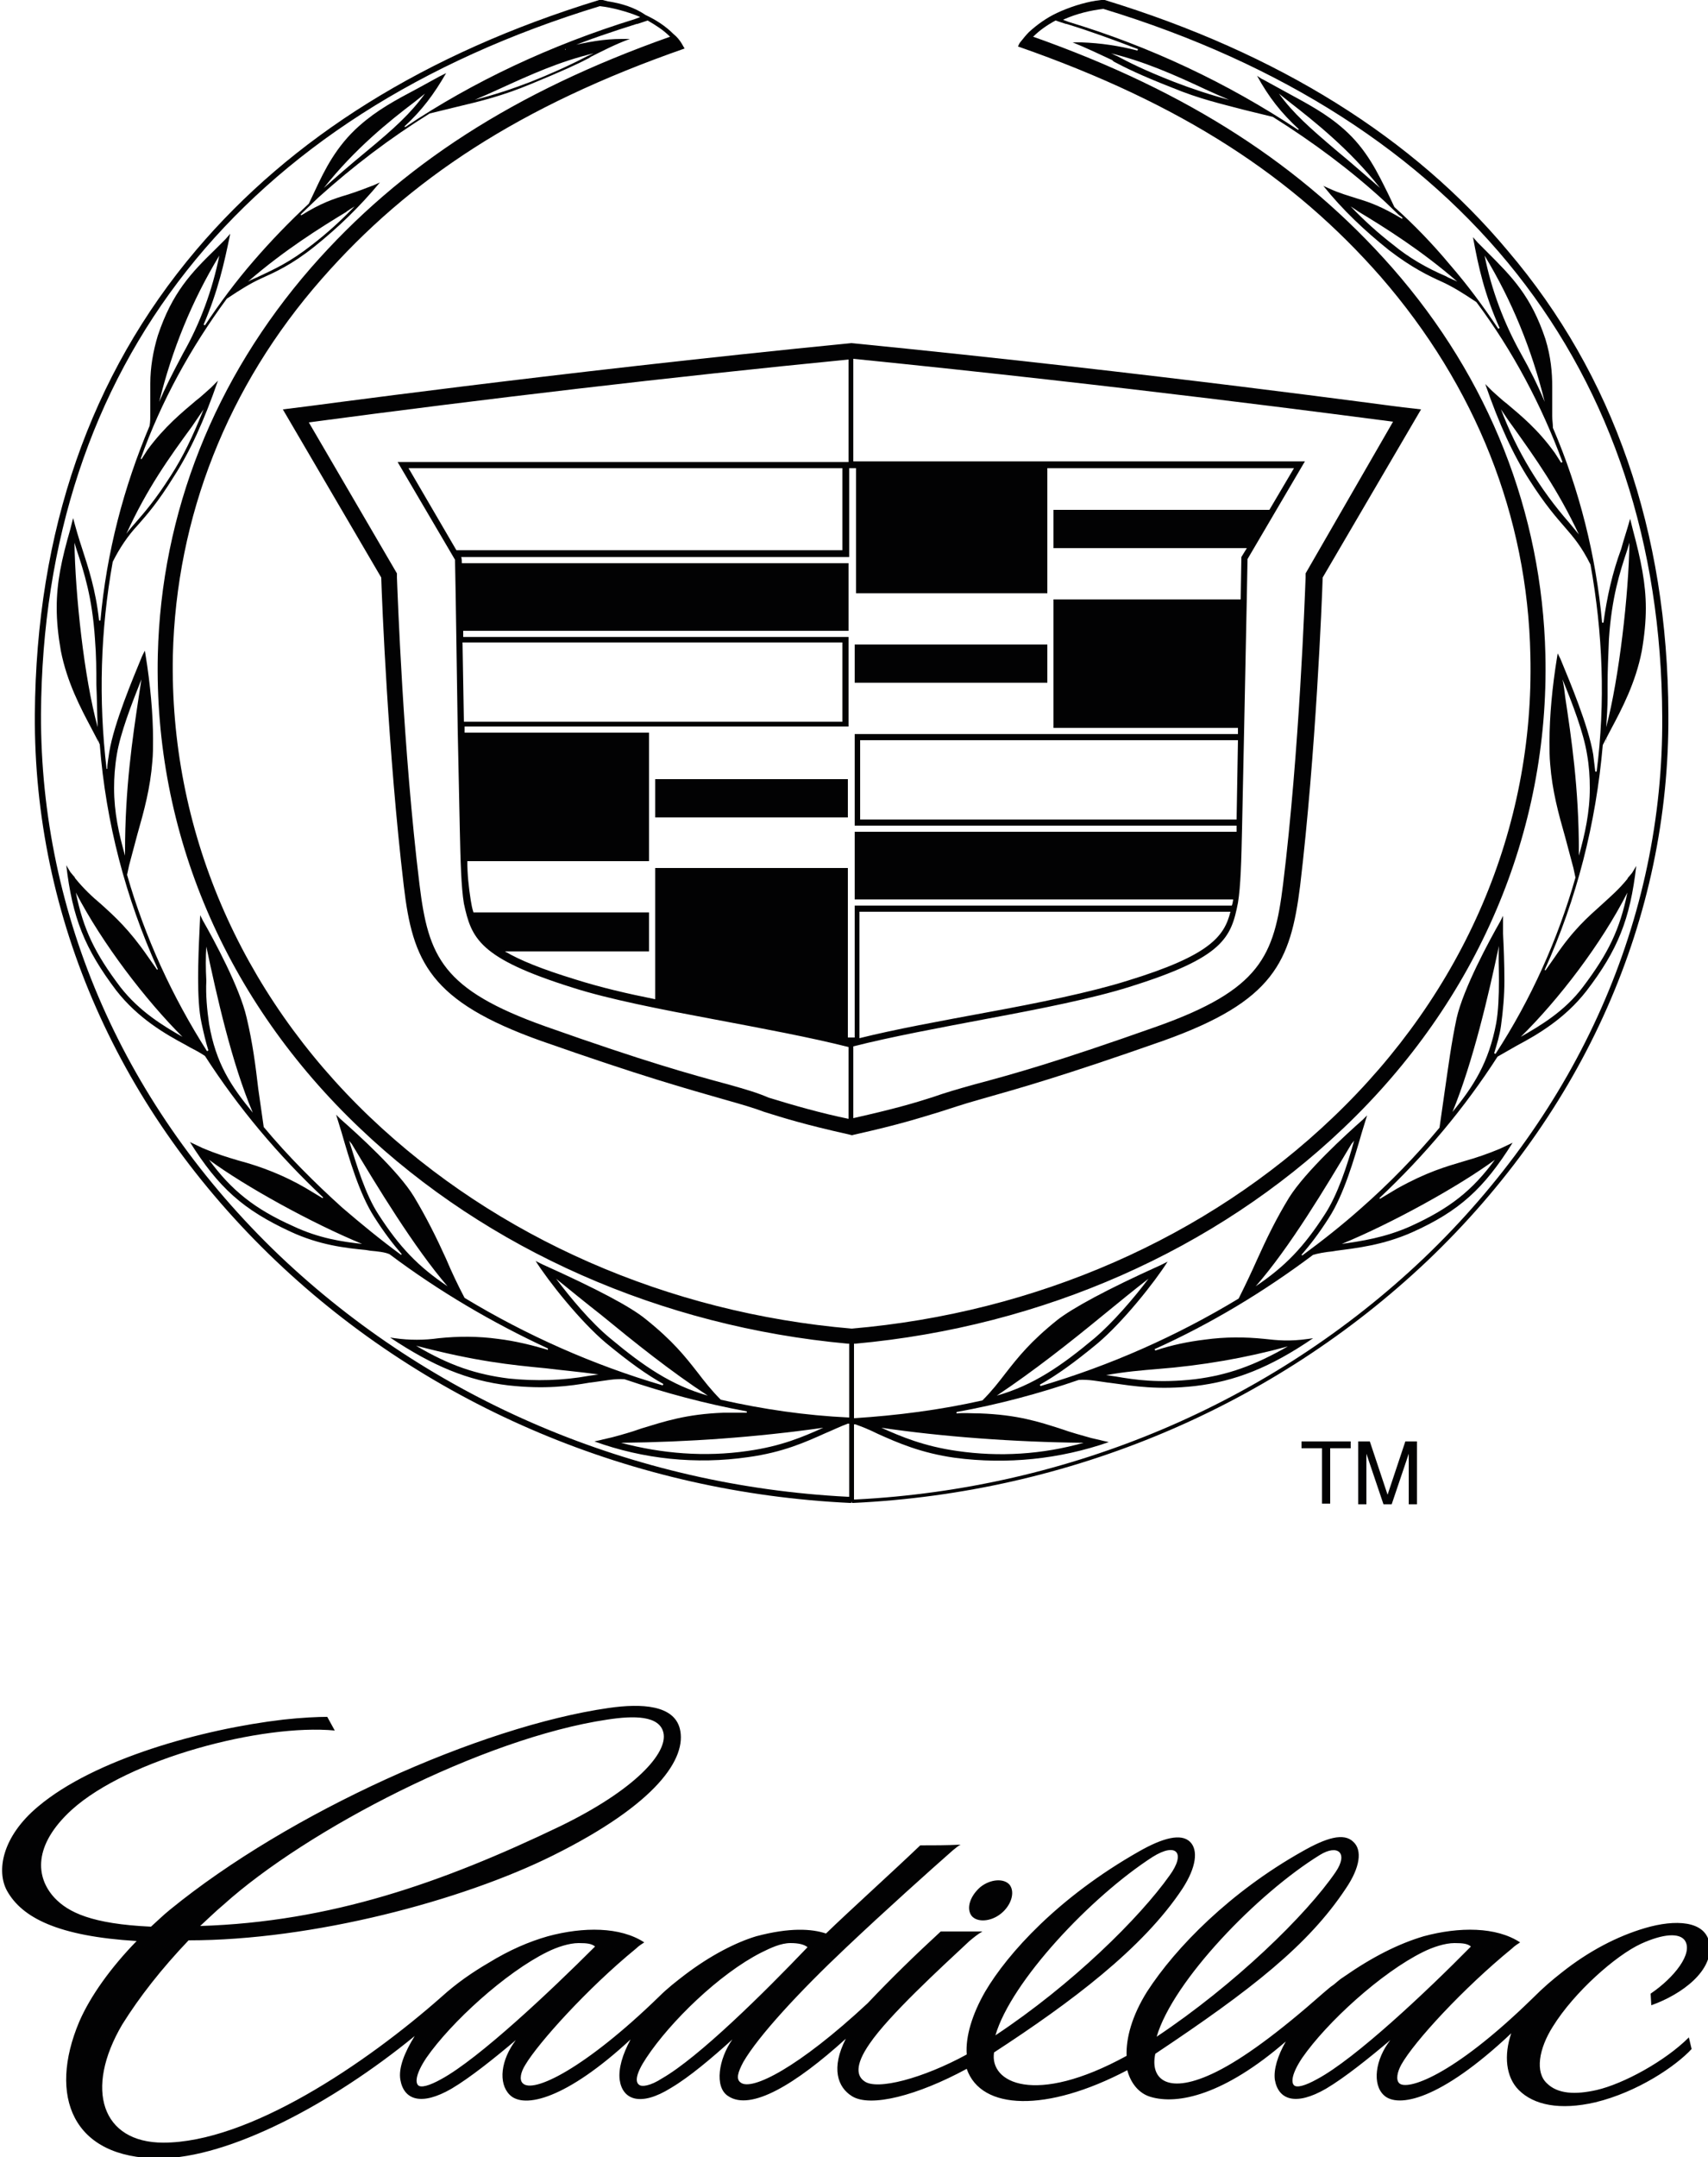
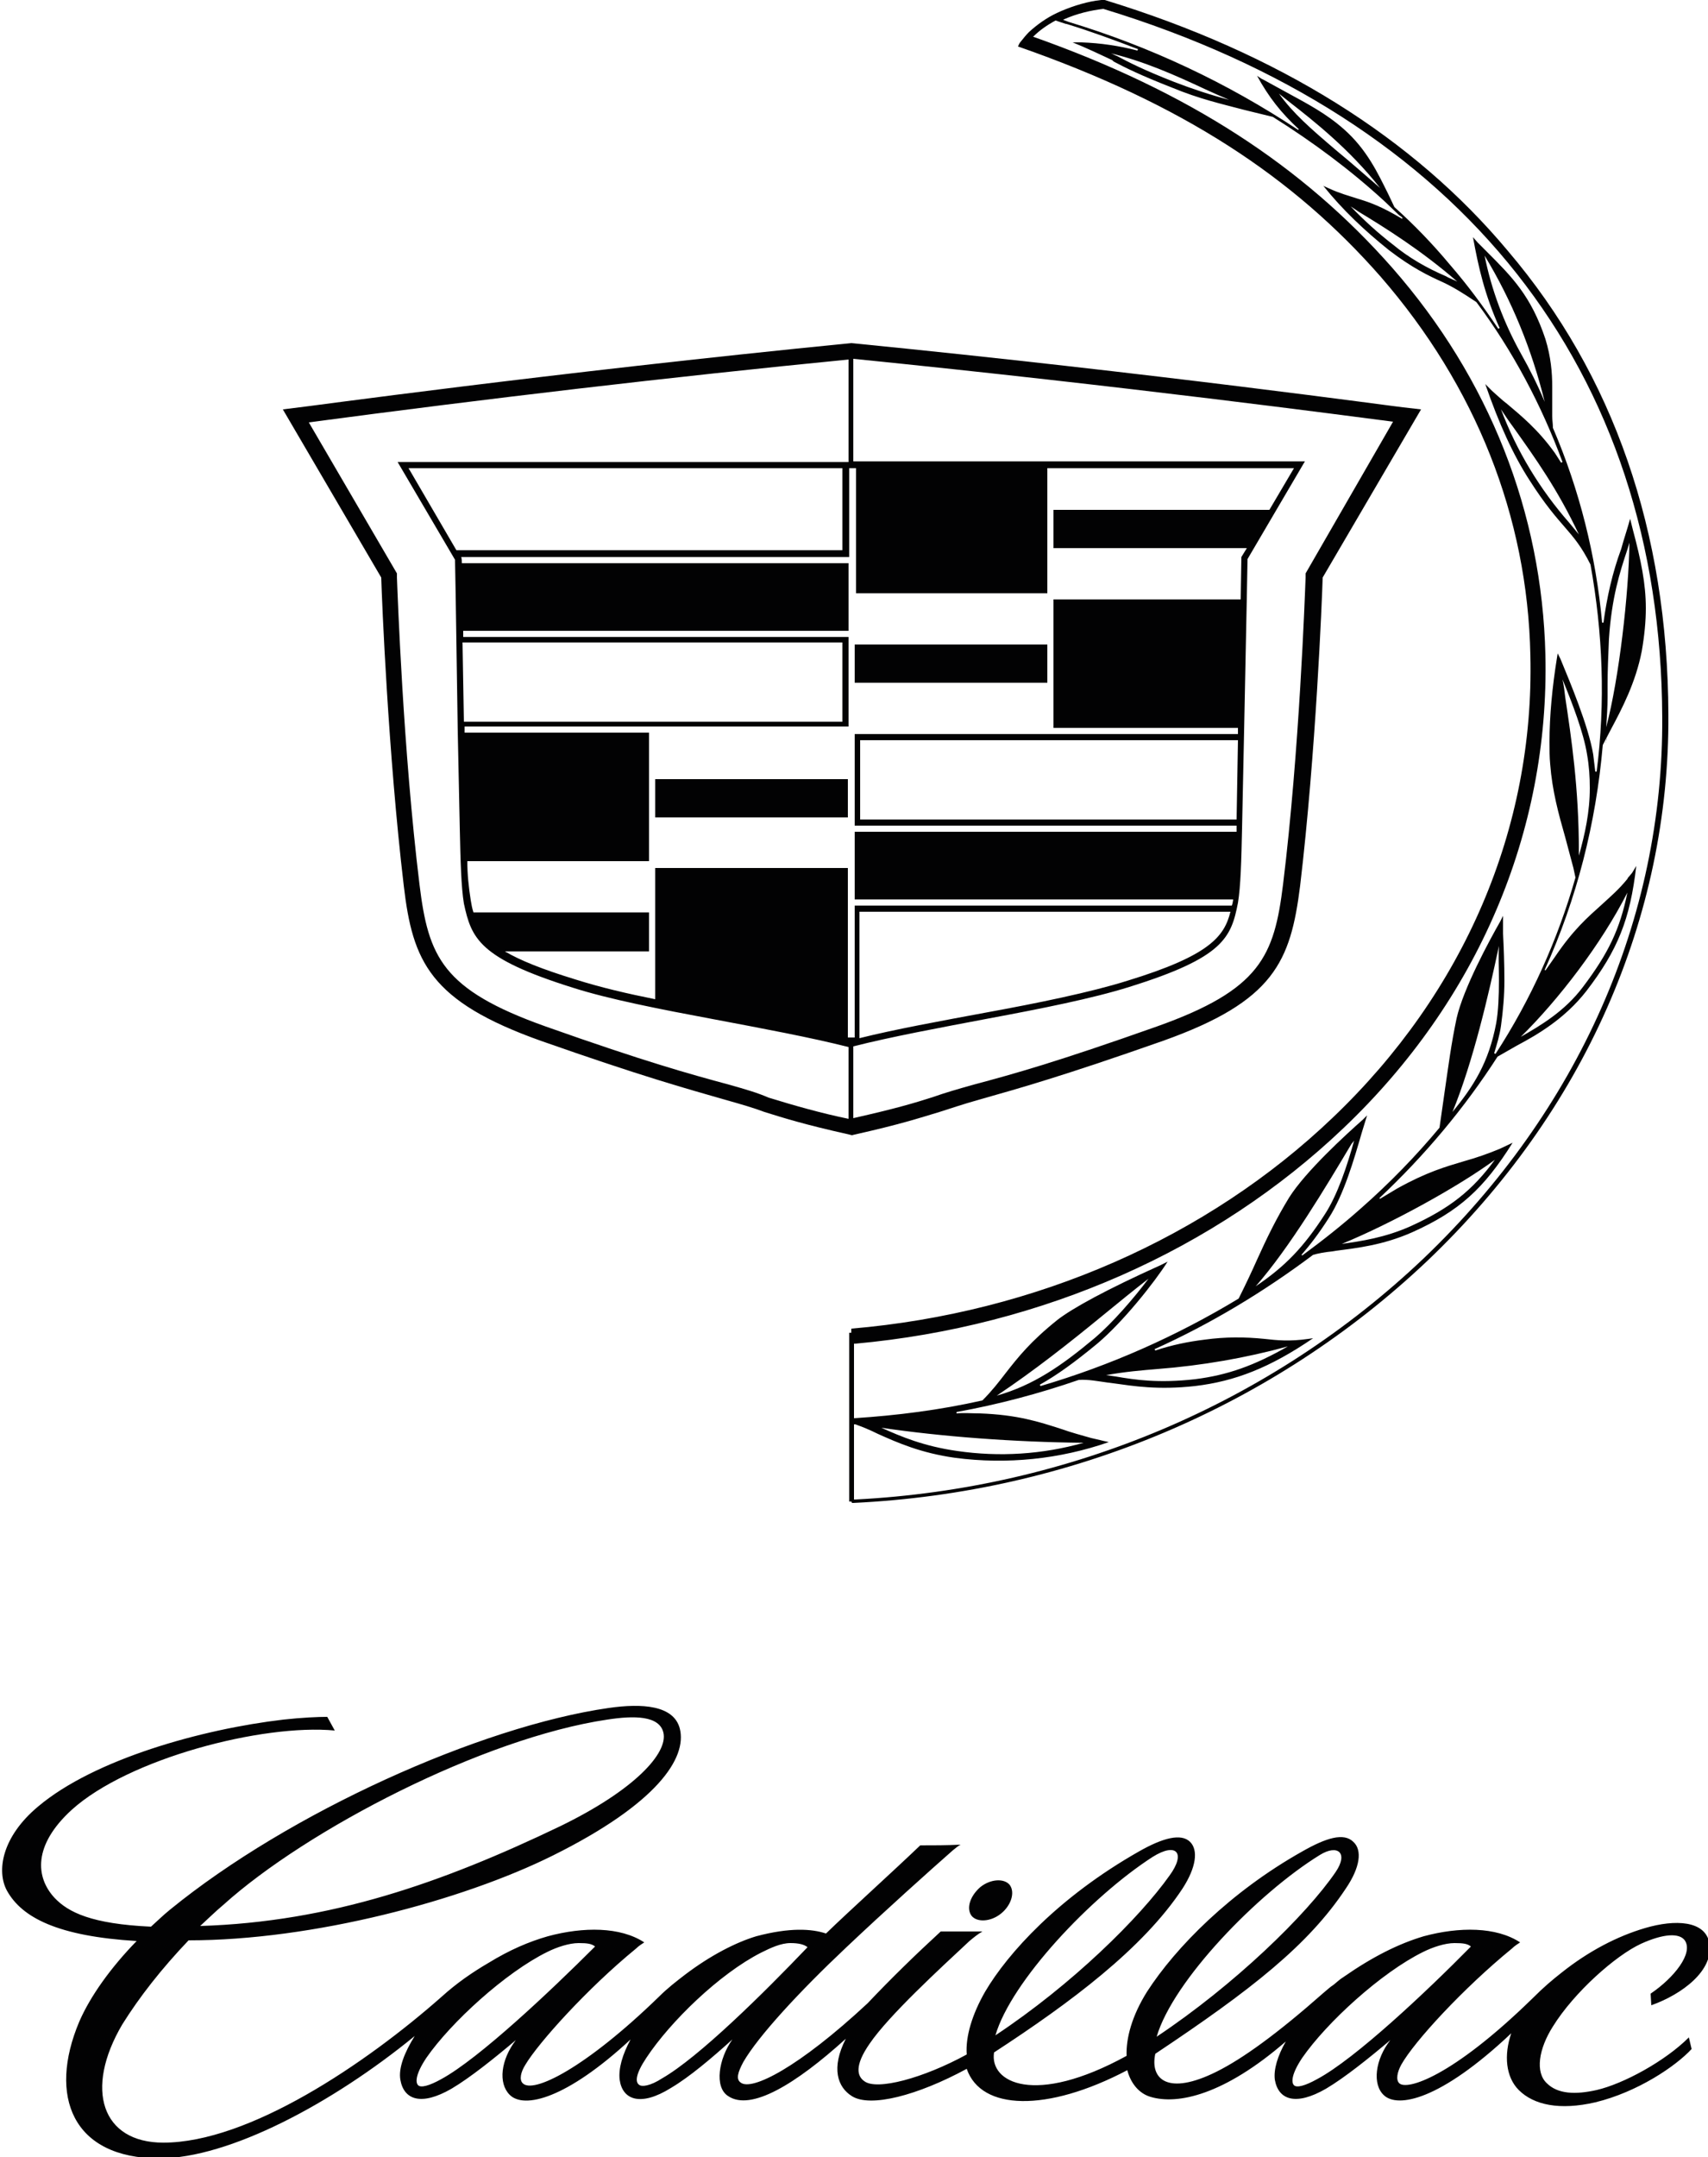
<svg xmlns="http://www.w3.org/2000/svg" version="1.1" id="Слой_1" x="0px" y="0px" viewBox="0 0 250 315.6" style="enable-background:new 0 0 250 315.6;" xml:space="preserve">
  <style type="text/css">
	.st0{fill:#020203;}
</style>
  <g>
    <path class="st0" d="M95.9,114h28.2v5.6H95.9V114z M125.1,94.3h28.2v5.6h-28.2L125.1,94.3z" />
    <path class="st0" d="M205.4,59.6c-0.4,0-36.3-5-80.8-9.4c-44.5,4.4-80.4,9.4-80.8,9.4l-2.4,0.3l14.4,24.6c0.1,3.3,1,25.7,3.3,45.1   c1.3,11.1,3.8,16.9,20.1,22.7c14.8,5.2,21,6.9,26.9,8.6c2.5,0.7,4.2,1.2,5.8,1.8c2.9,0.9,5.7,1.8,12.4,3.3l0.4,0.1l0.4-0.1   c6.7-1.5,9.4-2.4,12.4-3.3c1.6-0.5,3.3-1.1,5.8-1.8c6-1.7,12.1-3.4,26.9-8.6c16.3-5.8,18.7-11.6,20.1-22.7   c2.3-19.4,3.2-41.8,3.3-45.1l14.4-24.6L205.4,59.6L205.4,59.6z M153.3,86.8V68.5h36.1l-3.6,6.1h-31.6v5.6h28.3l-0.8,1.3l-0.1,6.2   h-27.4v18.8l27,0l0,0.9h-56.1v13.4H181l0,0.9h-55.9v9.9h55.4c0,0.1-0.1,0.7-0.2,0.9l-55.2,0v19.3h-1l0-24.8H95.9v19.2   c-4-0.8-7.9-1.7-11.7-2.9c-4.9-1.5-8.1-2.8-10.3-4.1H95v-5.7H69.3c-0.2-0.6-0.3-1.2-0.4-1.8c-0.3-1.9-0.5-3.8-0.5-5.7H95v-18.8H68   c0-0.3,0-0.6,0-0.9h56.2V93.2l-56.4,0c0-0.3,0-0.6,0-0.9l56.4,0v-9.9l-56.6,0c0,0,0-0.8-0.1-0.9l56.8,0V68.5h1v18.3L153.3,86.8   L153.3,86.8z M125.8,151.9v-18.5h54.3c-0.9,3.6-3,6.4-15.1,10.1c-5.4,1.7-13.3,3.3-20.4,4.6C137.6,149.4,131,150.6,125.8,151.9   L125.8,151.9z M181,119.9h-55.1v-11.6h55.3L181,119.9z M59.8,68.5h63.5v12c-1.6,0-46.8,0-56.5,0L59.8,68.5z M123.3,105.6H67.9   l-0.2-11.6l55.6,0V105.6L123.3,105.6z M106.7,158.7c-5.9-1.6-12.1-3.3-26.8-8.5c-15.2-5.4-17.2-10.2-18.5-20.8   C59,109.8,58.2,87,58.1,84.5l0-0.6L45.2,61.8c26.3-3.5,52.6-6.6,79-9.2v15H58.2l8.4,14.3l0.1,5.4L67,107l0.3,14.3   c0.1,4.6,0.2,8.5,0.6,10.9c1.1,5.1,2.2,8,15.9,12.3c5.3,1.7,13,3.2,20.5,4.6c7.4,1.4,14.4,2.7,19.9,4.1v10.5   c-3.9-0.8-7.8-1.9-11.7-3.1C110.9,159.9,109.2,159.4,106.7,158.7L106.7,158.7z M191.1,83.9l0,0.6c-0.1,2.5-0.9,25.4-3.3,44.9   c-1.3,10.5-3.3,15.4-18.5,20.8c-14.7,5.2-20.8,6.9-26.8,8.5c-2.5,0.7-4.2,1.2-5.9,1.8c-2.8,0.9-5.5,1.7-11.7,3.1v-10.5   c5.5-1.4,12.5-2.7,19.9-4.1c7.5-1.4,15.1-2.9,20.5-4.6c13.8-4.3,14.9-7.2,15.9-12.3c0.4-2.4,0.5-6.3,0.6-10.9l0.3-14.3h0l0.4-19.7   l0.1-5.4l8.4-14.3h-66.1v-15c39.8,4,72.8,8.4,79,9.2L191.1,83.9L191.1,83.9z" />
    <g>
      <path class="st0" d="M124.3,195h0.7v24.7h-0.7V195z" />
-       <path class="st0" d="M124.8,219l-0.7,0c-31.4-1.6-60.9-14.1-83.2-35.3C18.3,162.1,5.9,134,6,104.5C6.3,53.6,35.3,16.9,87.8,0.9    c1.8,0.2,4,0.8,5.7,1.5l0.2,0.1l-0.8,0.3c-12.3,3.8-23.6,9.1-33.6,15.8l-0.1-0.1c2.6-2.4,4.3-4.7,6.1-7.8L64.7,11l-0.4,0.2    l-3.1,1.7c-3.4,1.8-6,3.2-8.6,5.5c-3.4,3-5.1,6.5-6.5,9.5l-0.9,1.9c-2.9,2.7-5.6,5.5-8.1,8.4c-2.6,3-4.9,6.1-7.1,9.4l-0.2-0.1    c2.1-4.9,3-8.9,3.9-13.3l-0.7,0.8l-0.5,0.5l-0.1,0.1l0,0l-0.8,0.8c-3.6,3.5-6.4,6.4-8.5,12.7c-0.7,2.3-1.1,4.7-1.1,7    c0,0.8,0,1.6,0,2.3c0,0.7,0,1.4,0,2.1c0,0.6,0,1.2-0.1,1.8c-3.8,9-6.3,18.5-7.2,28.5h-0.2C14,86.2,12.9,83,12,80.2    c-0.5-1.5-0.9-2.9-1.3-4.4l-0.4,1.6C9,81.9,8.3,85.2,8.3,88.9c0,2,0.2,4,0.6,6.3c0.9,4.6,2.9,8.4,4.5,11.4l1.2,2.3    c0.9,11.5,3.8,22.5,8.5,32.9l-0.1,0.1l-1.4-2c-2.7-3.9-4.8-5.8-6.8-7.6c-1.3-1.1-2.5-2.2-3.8-3.8l-0.1-0.2l-0.1-0.1l-0.5-0.6    c-0.2-0.3-0.4-0.7-0.6-1c0.9,7.7,2.7,12.2,7.3,18.3c3.2,4.1,7.2,6.4,10.2,8l0.7,0.4c0.8,0.4,1.5,0.8,2.1,1.2    c4.9,7.6,10.7,14.5,17.3,20.7l-0.1,0.1l-2.5-1.5c-3.1-1.8-6.4-3.1-9.8-4c-1.7-0.5-3.3-1-5.2-1.8l-1.9-0.9    c4.2,6.7,7.8,9.9,14.7,13.1c4.3,2,8.1,2.4,11.1,2.7l0.6,0.1c1.1,0.1,2.1,0.2,2.8,0.5c7.2,5.4,15,10,23.2,13.8l0,0.2    c-2.4-0.7-4.8-1.3-7.3-1.6c-2.9-0.4-5.8-0.4-8.7-0.1c-2.1,0.3-4.3,0.3-6.4,0l-0.7-0.1c6.3,4.2,11.4,6.3,17.3,7    c5.4,0.6,9,0.1,11.9-0.4l0.8-0.1c1.5-0.2,2.9-0.5,4.3-0.4c5.9,2,11.9,3.6,17.9,4.7l0,0.2c-1.1,0-2.3,0-3.4,0    c-5.5,0.2-8.7,1.3-12,2.3c-1.4,0.5-2.8,0.9-4.3,1.3l-1.3,0.3l-0.4,0.1h0l-0.9,0.2c7.2,2.6,14.9,3.4,22.5,2.3    c5.1-0.7,8.4-2.2,11.3-3.5c1.2-0.5,2.2-1,3.3-1.4l0.7,0l0-0.9h-0.6c-6.3-0.3-12.5-1.2-18.7-2.6c-1.4-1.4-2.4-2.7-3.4-4    c-1.8-2.3-3.6-4.6-7.6-7.8c-2.2-1.8-7.1-4.4-15.1-8l-1-0.5c1.9,3,6.5,8.8,10.3,12c3.4,2.8,5.9,4.6,8.4,6l-0.1,0.2    c-10.2-3-19.9-7.3-29-12.8c-1-1.9-1.9-3.8-2.7-5.7c-1.4-3.1-2.9-6.1-4.7-9.1c-2.3-3.8-8.3-9.2-10.8-11.4l-0.6-0.6l0.8,2.6    c1.1,3.8,2.6,9,4.8,12.4c1.4,2.2,2.7,3.9,4,5.4l-0.1,0.1c-3-2.2-5.8-4.5-8.6-6.9c-4.1-3.7-8-7.6-11.5-11.8l-0.8-5.6    c-0.4-3.4-0.8-6.6-1.7-10.4c-1-4.4-4.8-11.4-6.4-14.2l-0.4-0.8l-0.1,2.3c-0.1,2-0.2,4.5-0.2,6.9c0,2.4,0.1,4.8,0.5,6.6    c0.3,1.4,0.6,2.7,1,4l-0.2,0.1c-5.1-8-9.1-16.7-11.7-25.8l0.3-1.4l1.2-4.5c1-3.5,1.9-6.8,2.2-10.7c0.1-1,0.1-2.1,0.1-3.3    c0-3.6-0.4-8-1.1-12.3l-0.1-0.6l-0.4,0.8c-1.4,3.4-4.1,9.8-4.8,14c-0.1,0.8-0.3,1.7-0.3,2.5h-0.1c-1.2-10.1-0.9-20.3,0.9-30.3    c1-2,2.2-3.8,3.7-5.4c1.4-1.6,2.9-3.3,5.2-7c2.4-3.7,4.5-8.3,6.5-14.1c-0.3,0.3-0.7,0.7-1,1c-0.7,0.6-1.4,1.3-2.2,1.9    c-2,1.7-4.6,3.8-7.1,7.2l-0.9,1.4l-0.1-0.1c3-8.4,7.3-16.2,12.6-23.4c2.1-1.4,3.4-2.2,4.9-2.9c2.2-1,4.5-2,7.9-4.7    c3.5-2.8,6.7-5.9,9.6-9.4l-0.9,0.4c-1.3,0.5-2.6,1-3.9,1.4c-2,0.6-3.8,1.2-6.7,3l-0.1-0.1l0.2-0.2c0,0,0.2-0.2,0.2-0.2l2.2-2.1    c5.1-4.6,10.5-8.7,16.3-12.3l4.1-1c3.4-0.8,6.6-1.6,10.7-3.3c4.6-1.9,6.8-2.9,8.5-3.8l0.3-0.2c1.4-0.7,3.7-1.9,5.7-2.6h-1.2H91    c-2.5,0-4.9,0.4-8.2,1.2v0l0,0V7.3l-0.1-0.1c3.4-1.4,7-2.6,10.5-3.7l0.1,0L94.8,3l0,0l0,0c1.2,0.7,2.3,1.4,3.2,2.3l0.1,0.1l-0.1,0    c-22.6,8-39.3,18.7-52.5,33.8C31.4,55.4,23.6,75,23.1,95.8c-0.6,26,9.9,50.6,29.6,69.3c18.7,17.8,44.1,29,71.4,31.5h0.6v-2.2    c-27-2.3-52-13.3-70.5-30.9c-19.2-18.3-29.4-42.3-28.9-67.6c0.5-20.3,8-39.4,21.8-55.1c12.8-14.6,29-25.3,53.1-33.7l0,0    c-0.1-0.2-0.3-0.5-0.4-0.7l0,0c-0.3-0.5-0.7-1-1.2-1.4c-1.2-1.2-2.6-2.1-4.1-2.8C92.9,1.1,91,0.5,89,0.2L88.2,0l-0.5,0    C62.2,7.8,42.6,20.2,28.7,36.6C13.2,54.9,5.3,77.7,5.1,104.5c-0.2,29.8,12.4,58.2,35.3,80c22.5,21.4,52.4,33.9,84,35.4h0.2    L124.8,219L124.8,219z M14.5,108.7l-0.2-0.7l0.2,0.6C14.5,108.6,14.5,108.7,14.5,108.7z M120.5,208.9c-2.9,1.3-6.1,2.7-11.1,3.4    c-6.2,0.9-12.5,0.4-18.5-1.2C100.7,211,110.6,210.3,120.5,208.9L120.5,208.9z M88,192.4c5,4.1,10.1,8.2,15.6,11.8    c-5.3-1.5-9.4-4.3-14.3-8.4c-2.8-2.3-5.8-5.9-7.9-8.7C83.5,188.8,85.7,190.6,88,192.4L88,192.4z M87.6,201.1l-1.4,0.2    c-3.8,0.7-7.8,0.8-11.7,0.4c-4.8-0.6-8.7-1.9-13.6-4.8c8.8,2.3,13.8,2.8,19,3.3C82.3,200.5,84.7,200.7,87.6,201.1z M51.5,167.4    c3.7,6.2,9.1,15.1,14,20.8c-4.3-2.9-7-5.7-10.1-10.5c-1.9-2.9-3.2-7.2-4.3-10.8L51.5,167.4z M53,182c-2.8-0.3-6.3-0.8-10.1-2.6    c-5.6-2.5-9-5.2-12.3-9.7C35.9,173.6,45.7,179,53,182L53,182z M26.7,151.7c-2.8-1.6-6.3-3.7-9.1-7.3c-3.7-4.9-5.4-8.4-6.5-13.8    C15,138.1,21.3,146.3,26.7,151.7z M30.2,138.5c1.5,7.1,3.7,17,6.8,24.3c-3.2-3.9-5.4-7.2-6.4-13c-0.3-2.1-0.5-4.2-0.4-6.3    C30.1,141.7,30.1,140,30.2,138.5z M20.3,102c-0.9,6-2,13.3-2,22.6l0,0.6c-0.9-3.2-1.6-6.3-1.6-9.9c0-1.5,0.1-3.1,0.4-4.9    c0.5-3.1,2.2-7.5,3.6-11C20.7,99.4,20.3,102,20.3,102z M14.3,106.4c-2-7.2-3.3-19.6-3.4-27l0.3,1c1.1,3.3,2.3,7,2.7,13.1    c0.2,2.5,0.2,4.6,0.2,6.6C14.2,102.2,14.2,104.3,14.3,106.4z M29.8,59.9c-1.6,4-3,6.9-4.8,9.7c-2.3,3.6-3.8,5.3-5.1,6.8    c-0.5,0.6-1,1.1-1.4,1.7c3-6.6,6.3-11.2,9.6-15.7L29.8,59.9L29.8,59.9z M23.3,58.8c1.9-7.7,4.8-14.8,8.8-21.4    c-1,5-2.8,9.9-5.3,14.3C25.1,54.9,24.1,56.9,23.3,58.8z M51.9,30.2c-1.9,2-4,3.9-6.2,5.6c-3.3,2.6-5.6,3.6-7.7,4.6    c-0.6,0.3-1.2,0.5-1.7,0.8c5.3-4.6,10.6-7.9,14.4-10.2C50.6,31,51.9,30.2,51.9,30.2z M53.7,22.1c-2.8,2.3-4.6,3.9-6.3,5.4    c4.5-5.7,9.6-9.8,13.3-12.6l1.5-1.2C60.1,16.6,57.8,18.7,53.7,22.1L53.7,22.1z M86.9,7.8L86,8.2c-2.7,1.4-5.6,2.7-8.4,3.8    c-2.6,1-5.3,1.9-8.1,2.6c1.2-0.5,2.3-1,3.4-1.5C77.7,10.9,81.9,9,86.9,7.8z" />
      <path class="st0" d="M124.7,219.9h0.2c31.7-1.5,61.5-14.1,84-35.4c22.9-21.8,35.5-50.2,35.3-80c-0.1-26.7-8-49.6-23.5-67.8    C206.9,20.2,187.2,7.8,161.7,0l-0.5,0l-0.8,0.1c-1.9,0.3-4,1-5.7,1.8c-1.5,0.7-2.9,1.7-4.1,2.8c-0.4,0.4-0.8,0.9-1.2,1.4l0,0    c-0.2,0.2-0.3,0.5-0.4,0.7l0,0c24.1,8.4,40.3,19.1,53.1,33.7C216,56.5,223.6,75.6,224,95.9c0.6,25.3-9.7,49.3-28.9,67.6    c-18.4,17.6-43.5,28.6-70.5,30.9l0,2.2h0.6c27.4-2.5,52.7-13.7,71.4-31.5c19.7-18.7,30.2-43.4,29.6-69.3    c-0.5-20.8-8.2-40.4-22.4-56.6c-13.2-15-29.9-25.8-52.5-33.8l-0.1,0l0.1-0.1c0.8-0.8,1.9-1.6,3.2-2.3l0,0l0,0l1.5,0.5l0.1,0    c3.6,1.1,7.1,2.4,10.5,3.7l-0.1,0.1v0.1l0,0v0c-2.7-0.7-5.4-1.1-8.2-1.2h-0.3H157c2,0.8,4.3,1.9,5.8,2.6L163,9    c1.7,0.9,3.9,2,8.5,3.8c4.1,1.7,7.3,2.4,10.7,3.3l4.1,1c5.9,3.7,11.4,7.8,16.3,12.3l2.2,2.1c0,0,0.3,0.2,0.3,0.2l0.2,0.2l-0.1,0.1    c-3-1.8-4.7-2.4-6.7-3c-1.2-0.4-2.4-0.7-3.9-1.4l-0.9-0.4c2.8,3.5,6.1,6.6,9.6,9.4c3.4,2.6,5.7,3.7,7.9,4.7    c1.5,0.7,2.8,1.5,4.9,2.9c5.3,7.1,9.5,15,12.6,23.4l-0.2,0.1l-0.9-1.4c-2.5-3.5-5-5.5-7-7.2c-0.8-0.6-1.5-1.3-2.2-1.9l-1-1    c2,5.8,4.1,10.4,6.5,14.1c2.3,3.6,3.9,5.4,5.2,6.9c1.3,1.5,2.4,2.8,3.7,5.4c1.8,10,2.2,20.2,0.9,30.3h-0.2    c-0.1-0.8-0.2-1.7-0.3-2.5c-0.7-4.2-3.4-10.6-4.8-14l-0.4-0.8l-0.1,0.6c-0.7,4.3-1.1,8.6-1.1,12.3c0,1.2,0,2.3,0.1,3.3    c0.3,3.9,1.2,7.2,2.2,10.7l1.2,4.5l0.3,1.4c-2.6,9.1-6.5,17.8-11.7,25.8l-0.2-0.1c0.4-1.3,0.8-2.6,1-4c0.3-2.2,0.5-4.4,0.5-6.6    c0-2.5-0.1-5-0.2-6.9L220,134l-0.4,0.8c-1.6,2.8-5.4,9.8-6.4,14.2c-0.8,3.8-1.2,7-1.7,10.4l-0.8,5.6c-3.5,4.2-7.4,8.2-11.5,11.8    c-2.7,2.4-5.6,4.7-8.6,6.9l-0.1-0.1c1.3-1.5,2.6-3.2,4-5.4c2.2-3.4,3.7-8.6,4.8-12.4l0.8-2.6l-0.6,0.6c-2.5,2.2-8.4,7.6-10.8,11.4    c-1.9,3.1-3.3,6-4.7,9.1c-0.8,1.8-1.7,3.7-2.7,5.7c-9.1,5.5-18.8,9.8-29,12.8l-0.1-0.2c2.5-1.4,5-3.2,8.4-6c3.8-3.2,8.4-9,10.3-12    l-1,0.5c-8,3.6-12.9,6.3-15.1,8c-4,3.2-5.8,5.5-7.6,7.8c-1,1.3-2,2.6-3.4,4c-6.2,1.4-12.5,2.2-18.7,2.6h-0.6l0,0.9l0.7,0    c1.1,0.4,2.1,0.8,3.3,1.4c2.9,1.3,6.3,2.8,11.3,3.5c7.6,1,15.3,0.2,22.5-2.3l-0.9-0.2h0l-0.4-0.1l-1.3-0.3    c-1.4-0.4-2.9-0.8-4.3-1.3c-3.4-1.1-6.5-2.1-12-2.3c-1.1,0-2.3-0.1-3.4,0l0-0.2c6.1-1.1,12.1-2.7,17.9-4.7    c1.4-0.1,2.8,0.2,4.3,0.4l0.8,0.1c2.9,0.4,6.5,1,11.9,0.4c5.9-0.7,11-2.7,17.3-7l-0.7,0.1c-2.8,0.4-4.6,0.2-6.4,0    c-2.9-0.3-5.8-0.3-8.7,0.1c-2.5,0.3-4.9,0.8-7.3,1.6l-0.1-0.2c8.2-3.7,16-8.4,23.2-13.8c0.7-0.2,1.7-0.4,2.8-0.5l0.6-0.1    c3-0.4,6.8-0.8,11.1-2.7c6.9-3.1,10.5-6.4,14.7-13.1l-1.9,0.9c-1.7,0.7-3.4,1.3-5.2,1.8c-2.7,0.8-5.5,1.6-9.8,4l-2.5,1.5l-0.1-0.1    c6.6-6.2,12.4-13.1,17.3-20.7c0.7-0.4,1.4-0.8,2.1-1.2l0.7-0.4c3-1.6,7-3.9,10.2-8c4.6-6,6.4-10.5,7.3-18.3    c-0.2,0.3-0.4,0.7-0.6,1l-0.5,0.6c0,0,0,0-0.1,0.1l-0.1,0.2c-1.3,1.6-2.5,2.6-3.8,3.8c-2,1.8-4.1,3.6-6.8,7.6l-1.4,2l-0.1-0.1    c4.7-10.4,7.5-21.4,8.5-32.9c0,0,1.2-2.3,1.2-2.3c1.6-3,3.6-6.8,4.5-11.4c0.4-2.3,0.6-4.4,0.6-6.3c0-3.6-0.7-7-1.9-11.5l-0.4-1.6    c-0.4,1.5-0.9,2.9-1.3,4.4c-1.3,3.5-2.1,7.1-2.6,10.8h-0.2c-0.9-9.8-3.3-19.4-7.2-28.5c0-0.6-0.1-1.1-0.1-1.7c0-0.7,0-1.4,0-2    c0-0.8,0-1.5,0-2.3c0-2.1-0.2-4.4-1-7c-2.1-6.3-4.9-9.1-8.5-12.7l-0.8-0.8l0,0l-0.1-0.1l-0.5-0.5l-0.7-0.8    c0.8,4.4,1.7,8.4,3.9,13.3l-0.2,0.1c-2.2-3.3-4.5-6.4-7.1-9.4c-2.5-3-5.2-5.8-8.1-8.4l-0.9-1.9c-1.5-3-3.1-6.5-6.5-9.5    c-2.6-2.3-5.3-3.7-8.6-5.5l-3.1-1.7l-0.4-0.2l-0.6-0.4c1.7,3.1,3.5,5.4,6.1,7.8l-0.1,0.1c-10.4-6.9-21.7-12.2-33.6-15.8l-0.8-0.3    l0.2-0.1c1.8-0.8,3.9-1.3,5.7-1.5c52.5,16,81.6,52.8,81.8,103.6c0.2,29.5-12.3,57.6-34.9,79.2c-22.3,21.2-51.8,33.7-83.2,35.3    l-0.7,0L124.7,219.9L124.7,219.9z M235,108.6c0.1-0.2,0.2-0.4,0.2-0.6l-0.2,0.7L235,108.6z M158.6,211.1c-6,1.7-12.3,2.1-18.5,1.2    c-4.9-0.7-8.2-2.1-11.1-3.4C137.8,210.2,148.4,211,158.6,211.1L158.6,211.1z M168.1,187.1c-2.1,2.8-5.2,6.4-7.9,8.7    c-4.9,4.1-9,6.9-14.3,8.4c5.4-3.6,10.6-7.7,15.6-11.8C163.7,190.6,165.9,188.8,168.1,187.1L168.1,187.1z M169.5,200.3    c6.4-0.5,12.8-1.6,19-3.3c-4.9,2.8-8.8,4.2-13.6,4.8c-5.3,0.6-8.7,0.1-11.6-0.4l-1.4-0.2C164.7,200.7,167.1,200.5,169.5,200.3    L169.5,200.3z M198.2,166.9c-1,3.6-2.4,7.9-4.3,10.8c-3.1,4.8-5.8,7.6-10.1,10.5c5-5.7,10.3-14.6,14-20.8L198.2,166.9z     M218.8,169.7c-3.3,4.5-6.6,7.1-12.3,9.7c-3.8,1.7-7.3,2.2-10.1,2.6C203.7,179,213.5,173.6,218.8,169.7L218.8,169.7z M238.2,130.6    c-1.1,5.4-2.8,8.9-6.5,13.8c-2.7,3.6-6.3,5.7-9.1,7.3C228.1,146.3,234.4,138.1,238.2,130.6z M219.4,143.4c0,2.3-0.1,4.6-0.4,6.3    c-1.1,5.8-3.3,9.2-6.4,13c3-7.3,5.3-17.2,6.8-24.3C219.3,140,219.4,141.7,219.4,143.4L219.4,143.4z M228.7,99.4    c1.4,3.4,3.1,7.8,3.6,11c0.3,1.7,0.4,3.3,0.4,4.9c0,3.5-0.7,6.7-1.6,9.9l0-0.6c0-9.3-1.1-16.6-2-22.6    C229,101.1,228.9,100.3,228.7,99.4L228.7,99.4z M235.3,102l0-1.9c0-2,0.1-4.1,0.2-6.6c0.4-6.1,1.6-9.8,2.7-13.1l0.3-1    c-0.1,7.4-1.5,19.8-3.4,27C235.2,104.9,235.3,103.5,235.3,102z M221.5,62.5c3.2,4.5,6.5,9.1,9.6,15.7c-0.5-0.6-1-1.2-1.4-1.7    c-4.3-4.9-7.7-10.5-10-16.6C220.3,60.8,220.9,61.7,221.5,62.5L221.5,62.5z M222.6,51.7c-2.5-4.5-4.3-9.3-5.3-14.3    c4,6.6,6.9,13.7,8.8,21.4C225.1,56.4,223.9,54,222.6,51.7z M198.9,31c3.8,2.3,9.1,5.6,14.4,10.2c-0.6-0.3-1.2-0.5-1.7-0.8    c-2.8-1.2-5.4-2.7-7.7-4.6c-2.2-1.7-4.3-3.6-6.2-5.6L198.9,31L198.9,31z M187.2,13.7l1.5,1.2c3.6,2.8,8.8,6.9,13.3,12.6    c-2.1-1.8-4.1-3.6-6.3-5.4C191.7,18.7,189.3,16.6,187.2,13.7z M176.5,13.1c1.1,0.5,2.2,1,3.4,1.5c-2.7-0.7-5.4-1.6-8-2.6    c-4.6-1.8-6.7-2.9-8.4-3.8c-0.3-0.1-0.6-0.3-0.9-0.4C167.5,9,171.8,10.9,176.5,13.1L176.5,13.1z" />
    </g>
    <g>
-       <path class="st0" d="M193.5,211.9h-3v-1h7.2v1h-3v8.1h-1.2L193.5,211.9L193.5,211.9z M202.5,220.1l-2.5-7.4v7.4h-1.2v-9.2h1.7    l2.6,7.8l2.6-7.8h1.7v9.2h-1.2v-7.4l-2.5,7.4H202.5L202.5,220.1z" />
-     </g>
+       </g>
  </g>
  <g>
    <path class="st0" d="M146.5,280c-1.5,1.2-3.5,1.3-4.3,0.3c-0.8-1.1-0.2-2.9,1.3-4.2c1.5-1.2,3.5-1.3,4.3-0.3   C148.6,276.9,148,278.8,146.5,280L146.5,280z M118.2,284.9c-0.5-0.4-1.3-0.6-2.5-0.6c-1.4,0-2.9,0.7-4.3,1.4   c-6.1,3.1-13.3,10.1-16.8,15.4c-1.6,2.4-1.6,3.5-1.1,3.9c0.4,0.4,1.7,0.2,3.4-0.9C102.3,301,111.8,291.6,118.2,284.9L118.2,284.9z    M87.1,284.8c-0.5-0.4-1.1-0.5-2.4-0.5c-1.4,0-3.2,0.6-4.6,1.3c-6.1,3-14.1,10.3-17.7,15.5c-1.6,2.4-1.6,3.6-1.2,4   c0.4,0.4,1.6,0.1,3.4-0.9C70.1,301.2,80.5,291.4,87.1,284.8L87.1,284.8z M145.7,297.8c11.3-7.5,21.1-17.2,25.5-23.4   c2.4-3.3,1-4.9-2.5-2.7C159.7,277.5,148,289.9,145.7,297.8L145.7,297.8z M215.3,284.8c-0.5-0.4-1.1-0.5-2.4-0.5   c-1.4,0-3.2,0.6-4.6,1.3c-6.1,3-14.1,10.3-17.7,15.5c-1.6,2.4-1.6,3.6-1.2,4c0.4,0.4,1.6,0.1,3.4-0.9   C198.4,301.2,208.8,291.4,215.3,284.8L215.3,284.8z M247.2,298.1l0.4,1.7c-2.3,2.5-7.9,6.3-14.1,7.8c-5.2,1.2-9,0.4-11.2-1.8   c-1.9-1.9-2.2-5.1-1.1-8.3c-10.5,9.9-16.6,10.9-18.6,9.1c-1.8-1.6-1.3-5.3,0.9-8.1c-3.2,2.7-6.7,5.5-9.4,7.1   c-4.5,2.6-7,1.6-7.5-1.3c-0.2-1.5,0.4-3.5,1.6-5.6c-9,7.8-15.8,9.3-19.8,8.1c-1.7-0.5-2.9-2-3.4-3.9c-11.8,6.2-21.4,5.9-23.5-0.2   c-7.2,3.9-14.1,5.7-16.8,4c-2.1-1.3-3.1-4.1-0.9-8.4c-7.4,6.7-13.9,10.6-17.2,8.4c-2.1-1.3-1.4-5.5,0.6-8.3c-3.1,2.8-6.3,5.5-9,7.1   c-4.5,2.8-7.1,1.7-7.5-1.2c-0.2-1.6,0.4-3.7,1.6-5.9c-9.4,8.7-15.6,10.2-17.7,8.1c-1.7-1.7-1.3-5.1,0.9-8c-3.2,2.7-6.7,5.5-9.4,7.1   c-4.5,2.6-7,1.6-7.5-1.3c-0.3-1.7,0.6-4,2.1-6.4c-12.1,9.9-27.2,17.9-37.4,17.9c-12.7,0-16.3-9.1-11.7-20c1.6-3.7,4.6-7.9,8.4-11.8   c-11.5-0.7-16.8-3.4-19-7.4c-1.5-2.8-0.8-7.8,4.6-12.3c8.2-6.9,23.9-11.3,35.9-12.7c2.7-0.3,5.1-0.4,6.4-0.4l1.1,2   c-10.6-1-30.2,4.1-38.5,11.6c-5.7,5.2-5.3,9.9-2.5,12.9c2,2.1,5.4,3.8,14.1,4.2c0.9-0.8,1.8-1.7,2.8-2.5   c17.4-14.2,45.4-26.8,64.2-29.5c4.9-0.7,9.5-0.4,10.4,3c1.1,4.3-3.3,11-18.6,18.6c-13.3,6.6-35.1,12.4-53.3,12.4   c-4,4.2-7.2,8.3-9.7,12.3c-5.6,9.5-3,17.3,6,17.3c12.5,0,29.6-11.5,40.8-21.4c2.1-1.9,4.4-3.5,6.8-4.9c3.1-1.9,5.9-3.1,8.7-3.9   c5.2-1.4,10.6-1.4,14.1,0.9c-0.3,0.2-0.8,0.5-1.2,0.9c-7.1,5.8-14.3,13.8-16.2,17c-0.7,1.1-0.9,2.2-0.4,2.7   c1.5,1.6,9.2-2.2,20-12.7c1.2-1.2,2.5-2.2,3.8-3.2c3.7-2.8,7.4-4.7,10.4-5.6c4.9-1.3,8.1-1.1,10.2-0.4c3.4-3.3,9.4-8.7,13.8-12.9   c2.1,0,3.7,0,5.9-0.1c-0.4,0.2-0.7,0.5-1.1,0.8c-3.3,2.9-10,8.9-15.6,14.2c-6.9,6.5-12.9,13-15.1,16.8c-0.8,1.5-1.1,2.5-0.4,3   c1.6,1.3,8.5-2.2,18.6-11.6c3.4-3.6,7-7.1,10.7-10.5c2.1,0,3.9,0,6.1,0c-0.7,0.4-1.3,0.9-1.9,1.4c-4.4,4.1-11.8,10.9-14.6,15   c-2.3,3.3-1.8,4.8-0.8,5.5c1.8,1.4,8.6-0.4,15-3.9c-0.2-2.6,0.8-5.9,2.7-9.2c3.3-5.6,10.7-13.8,22.5-20.5c3.5-2,6.2-2.7,7.5-1.4   c1.2,1.2,0.9,3.7-1.1,6.8c-5.8,8.8-16.4,16.7-27.6,24c-0.7,4.4,5.9,7.9,19.4,0.5c-0.1-2.6,0.8-5.9,3-9.4   c4.2-6.5,12.2-14.6,22.7-20.5c3.5-2,6.1-2.8,7.5-1.4c1.3,1.2,1,3.7-1.1,6.8c-5.5,8.3-13.8,14.8-27.9,24.2c-0.8,3.7,1.8,6.2,9,2.6   c3.8-1.9,8.8-5.5,15.6-11.5c0.5-0.4,1-0.9,1.5-1.2c0.5-0.4,0.9-0.8,1.4-1.1c4.3-3,8.1-4.9,11.8-6c5.2-1.4,10.6-1.4,14.1,0.9   c-0.3,0.2-0.8,0.5-1.2,0.9c-7.1,5.8-14.3,13.6-16.2,17c-0.6,1.1-0.8,2.2-0.3,2.7c1.1,1.1,7.7-0.9,19.4-12.3c1.8-1.8,3-2.8,4.4-3.9   c3.9-3.1,8.1-5.3,12.2-6.5c4.4-1.3,8.8-1.1,9.4,2.2c0.7,4-4,7.5-8.5,9.1l-0.1-1.7c3.4-2.3,6.3-5.9,5-7.8c-0.8-1.1-3.1-1-6.4,0.5   c-3.7,1.7-9.8,7.1-12.9,12.1c-2.1,3.3-2.6,6.7-0.9,8.3c1.6,1.6,4.2,1.7,7.3,1C237.6,304.9,243.7,301.6,247.2,298.1L247.2,298.1z    M29.3,281.8c19.1-0.6,35.4-6.3,52.7-14.6c10.9-5.3,15.8-10.7,15.1-13.7c-0.6-2.5-4.3-2.5-8.2-1.9c-18.2,2.7-44,16.1-56.2,27.1   C31.5,279.7,30.4,280.8,29.3,281.8L29.3,281.8z M169.3,298c11.4-7.6,21.9-17.8,26.2-24.1c1.9-2.8,0.3-4.1-2.3-2.5   C184.1,277,171.7,289.8,169.3,298L169.3,298z" />
  </g>
</svg>